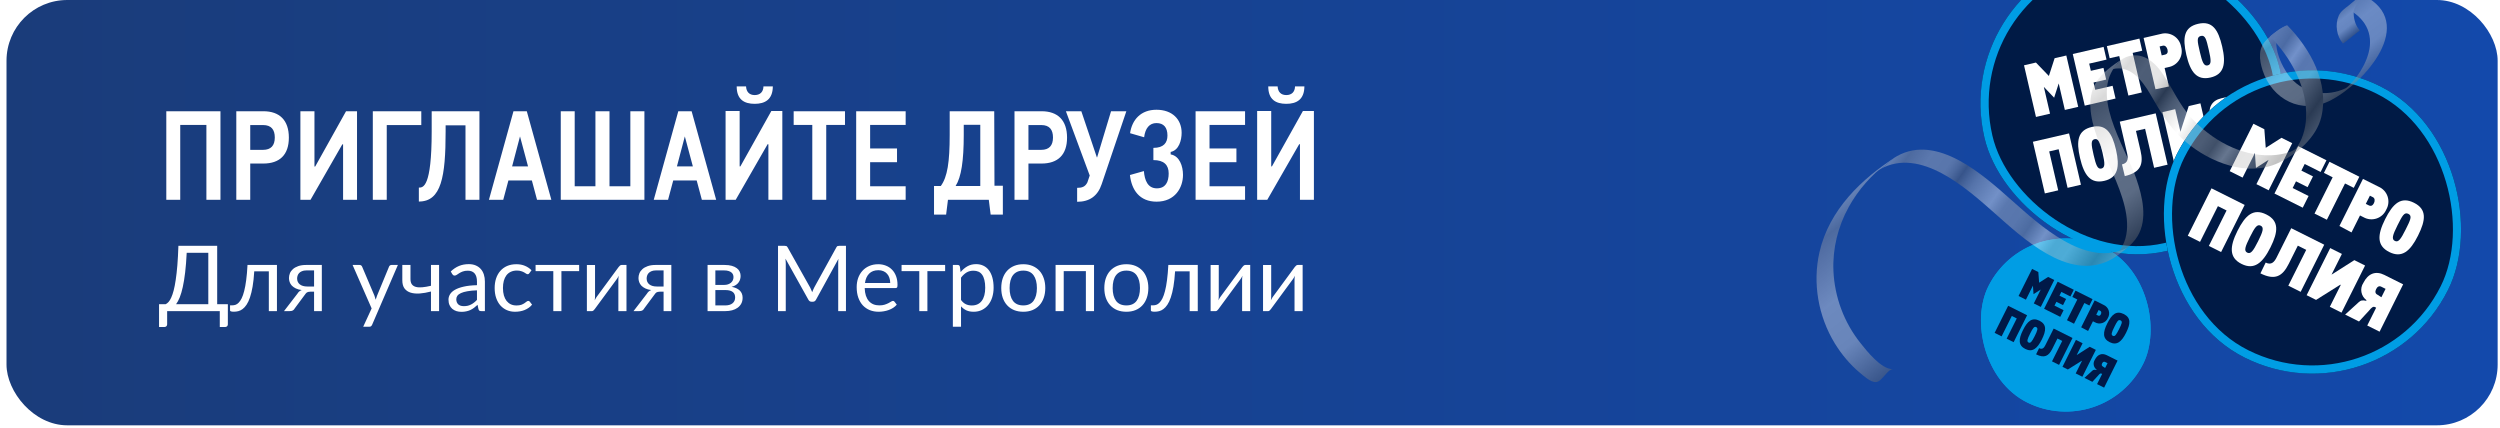
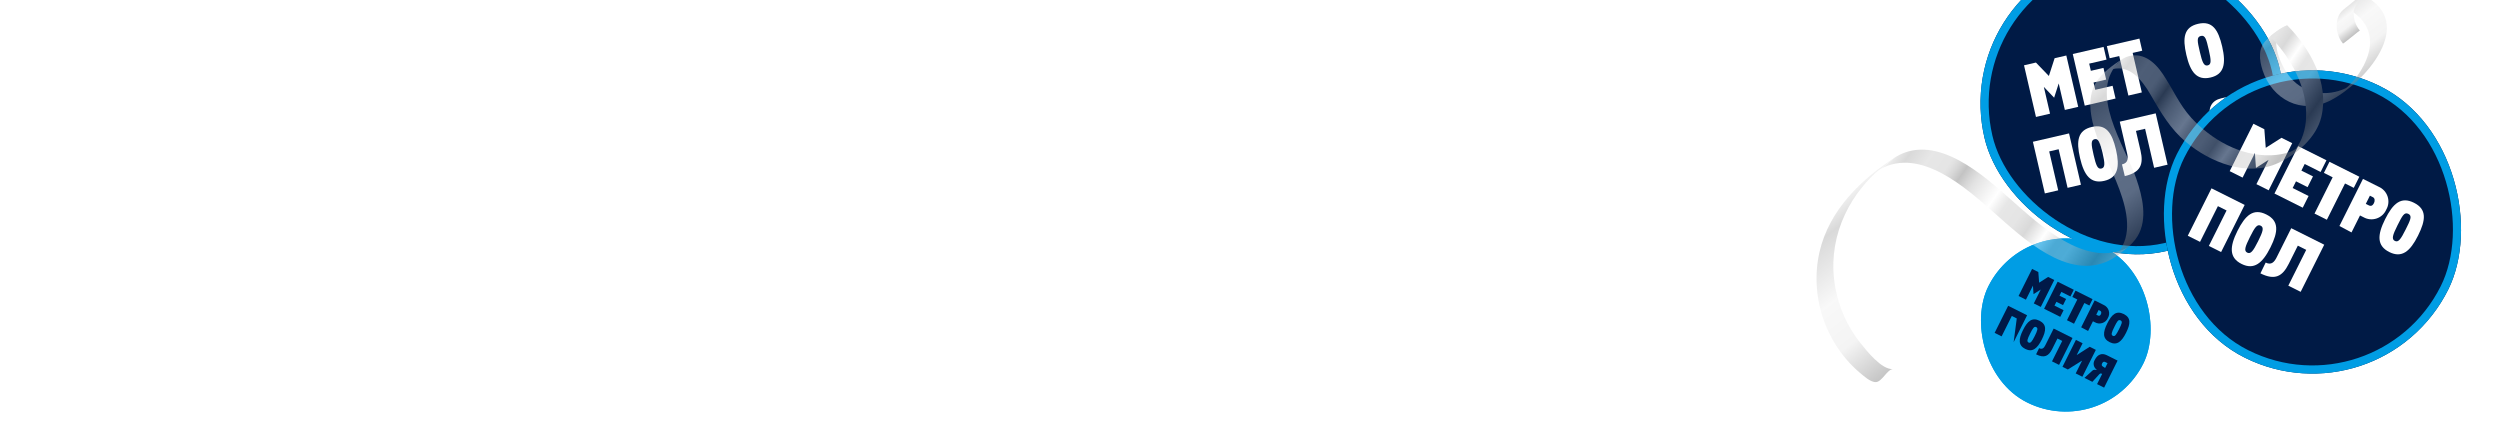
<svg xmlns="http://www.w3.org/2000/svg" width="292" height="50" viewBox="0 0 292 50" fill="none">
  <g clip-path="url(#clip0_4103_20105)">
-     <rect x="0.76" width="290.965" height="49.677" rx="7.097" fill="url(#paint0_linear_4103_20105)" />
    <path d="M19.424 23.338V12.992H25.75V23.338H24.107V14.591H21.052V23.338H19.424ZM29.228 14.606V17.502H30.727C31.649 17.502 32.096 16.998 32.096 16.061C32.096 15.153 31.692 14.606 30.727 14.606H29.228ZM29.228 23.338H27.6V12.992H30.756C32.658 12.992 33.739 14.044 33.739 16.076C33.739 18.093 32.658 19.102 30.756 19.102H29.228V23.338ZM41.7 23.338H40.072V16.868L39.986 16.854L36.268 23.338H35.086V12.992H36.729V19.448H36.816L40.418 12.992H41.7V23.338ZM43.544 23.338V12.992H49.207V14.606H45.172V23.338H43.544ZM48.922 23.54V21.912C49.412 21.912 50.421 21.912 50.421 15.341V12.992H55.998V23.338H54.369V14.635H52.049V15.341C52.049 20.658 51.545 23.54 48.922 23.54ZM60.737 15.932L59.815 19.433H61.674L60.737 15.932ZM64.398 23.338H62.726L62.121 21.076H59.383L58.778 23.338H57.106L59.974 12.992H61.53L64.398 23.338ZM65.497 23.338V12.992H67.125V21.753H69.546V12.992H71.189V21.753H73.624V12.992H75.267V23.338H65.497ZM79.988 15.932L79.066 19.433H80.925L79.988 15.932ZM83.649 23.338H81.977L81.372 21.076H78.634L78.029 23.338H76.357L79.225 12.992H80.781L83.649 23.338ZM86.045 10.095H87.14C87.169 10.729 87.529 11.104 88.148 11.104C88.783 11.104 89.157 10.729 89.172 10.095H90.267C90.252 11.637 89.344 12.127 88.148 12.127C86.938 12.127 86.045 11.637 86.045 10.095ZM89.748 23.338V16.854L89.662 16.839L85.929 23.338H84.748V12.963H86.391V19.433H86.477L90.094 12.963H91.376V23.338H89.748ZM94.876 23.338V14.591H92.7V12.992H98.695V14.591H96.504V23.338H94.876ZM100.002 23.338V12.992H105.781V14.591H101.631V17.344H104.772V18.943H101.631V21.753H105.781V23.338H100.002ZM111.615 21.724H114.497V14.577H112.566V15.744C112.566 18.785 112.278 20.687 111.615 21.724ZM116.126 12.992L116.154 21.696H117.134V25.068H115.708L115.492 23.338H110.722L110.506 25.068H109.094V21.724H109.886C110.664 20.658 110.924 18.929 110.924 15.744V12.992H116.126ZM120.122 14.606V17.502H121.62C122.543 17.502 122.989 16.998 122.989 16.061C122.989 15.153 122.586 14.606 121.62 14.606H120.122ZM120.122 23.338H118.493V12.992H121.649C123.551 12.992 124.632 14.044 124.632 16.076C124.632 18.093 123.551 19.102 121.649 19.102H120.122V23.338ZM129.771 12.992H131.558L128.676 21.508C128.215 22.892 127.264 23.569 125.809 23.569V21.941C126.371 21.941 126.745 21.825 127.005 21.307L127.279 20.5L124.497 12.992H126.299L128.114 18.381H128.143L129.771 12.992ZM135.09 23.555C133.101 23.555 132.165 22.186 131.977 20.442L133.606 19.981C133.692 21.076 134.067 21.998 135.119 21.998C136.127 21.998 136.502 21.263 136.502 20.255C136.502 19.26 135.94 18.698 134.715 18.698V17.272C135.911 17.272 136.358 16.681 136.358 15.831C136.358 14.894 135.926 14.375 135.075 14.375C134.254 14.375 133.764 14.98 133.634 16.032L131.992 15.557C132.222 13.986 133.245 12.819 135.075 12.819C136.92 12.819 138.015 13.943 138.015 15.514C138.015 16.364 137.712 17.546 136.733 17.747V18.035C137.77 18.208 138.174 19.404 138.174 20.427C138.174 21.912 137.251 23.555 135.09 23.555ZM139.644 23.338V12.992H145.423V14.591H141.272V17.344H144.414V18.943H141.272V21.753H145.423V23.338H139.644ZM148.132 10.095H149.227C149.256 10.729 149.616 11.104 150.236 11.104C150.87 11.104 151.245 10.729 151.259 10.095H152.354C152.34 11.637 151.432 12.127 150.236 12.127C149.025 12.127 148.132 11.637 148.132 10.095ZM151.835 23.338V16.854L151.749 16.839L148.017 23.338H146.835V12.963H148.478V19.433H148.564L152.181 12.963H153.464V23.338H151.835Z" fill="white" />
    <path d="M24.33 35.529V29.526H21.807C21.764 30.395 21.704 31.158 21.626 31.814C21.548 32.471 21.456 33.04 21.349 33.523C21.243 34.005 21.124 34.41 20.992 34.736C20.861 35.059 20.719 35.324 20.567 35.529H24.33ZM26.613 35.529V37.887C26.613 37.98 26.583 38.054 26.523 38.111C26.462 38.168 26.382 38.196 26.283 38.196H25.671V36.338H19.523V37.887C19.523 37.98 19.491 38.054 19.428 38.111C19.367 38.168 19.289 38.196 19.193 38.196H18.576V35.529H19.353C19.463 35.476 19.573 35.391 19.683 35.274C19.793 35.153 19.898 34.983 19.997 34.763C20.1 34.539 20.196 34.259 20.285 33.922C20.373 33.585 20.453 33.173 20.524 32.687C20.599 32.197 20.662 31.626 20.716 30.973C20.769 30.32 20.81 29.566 20.838 28.711H25.367V35.529H26.613ZM32.347 36.338H31.399V31.692H29.696C29.654 32.377 29.59 32.969 29.505 33.469C29.419 33.966 29.317 34.39 29.196 34.742C29.079 35.089 28.946 35.373 28.797 35.593C28.651 35.81 28.497 35.978 28.334 36.099C28.174 36.219 28.007 36.301 27.833 36.344C27.663 36.386 27.493 36.408 27.322 36.408C27.021 36.408 26.87 36.36 26.87 36.264V35.662H27.147C27.267 35.662 27.39 35.641 27.514 35.599C27.638 35.556 27.759 35.474 27.876 35.354C27.997 35.233 28.112 35.065 28.222 34.848C28.332 34.628 28.431 34.344 28.52 33.996C28.612 33.645 28.69 33.221 28.754 32.724C28.822 32.224 28.873 31.631 28.908 30.947H32.347V36.338ZM36.684 33.464V31.585H35.779C35.577 31.585 35.407 31.616 35.268 31.676C35.13 31.733 35.018 31.807 34.933 31.899C34.852 31.988 34.793 32.089 34.757 32.203C34.722 32.313 34.704 32.423 34.704 32.533C34.704 32.824 34.811 33.053 35.024 33.219C35.236 33.383 35.527 33.464 35.897 33.464H36.684ZM37.589 30.947V36.338H36.684V34.066H36.269C36.17 34.066 36.086 34.075 36.019 34.092C35.955 34.106 35.898 34.128 35.849 34.156C35.802 34.184 35.762 34.222 35.726 34.268C35.691 34.31 35.653 34.36 35.614 34.417L34.433 36.008C34.373 36.122 34.298 36.205 34.209 36.258C34.124 36.312 33.998 36.338 33.831 36.338H33.171L34.736 34.305C34.864 34.092 35.032 33.95 35.242 33.879C34.969 33.844 34.738 33.78 34.55 33.688C34.362 33.596 34.208 33.487 34.087 33.363C33.97 33.235 33.885 33.095 33.831 32.943C33.778 32.79 33.752 32.636 33.752 32.48C33.752 32.295 33.787 32.111 33.858 31.926C33.932 31.741 34.05 31.578 34.209 31.436C34.369 31.291 34.575 31.174 34.827 31.085C35.082 30.993 35.391 30.947 35.753 30.947H37.589ZM46.473 30.947L43.465 37.93C43.433 38.001 43.393 38.058 43.343 38.1C43.297 38.143 43.224 38.164 43.125 38.164H42.422L43.407 36.024L41.182 30.947H42.002C42.083 30.947 42.147 30.968 42.193 31.011C42.243 31.05 42.277 31.094 42.294 31.144L43.737 34.539C43.794 34.688 43.842 34.844 43.88 35.008C43.93 34.841 43.983 34.683 44.04 34.534L45.44 31.144C45.461 31.087 45.497 31.041 45.547 31.005C45.6 30.966 45.658 30.947 45.722 30.947H46.473ZM51.285 30.947V36.338H50.338V34.05C49.877 34.17 49.442 34.247 49.034 34.279C48.63 34.307 48.275 34.275 47.969 34.183C47.668 34.09 47.428 33.929 47.251 33.698C47.077 33.464 46.99 33.141 46.99 32.73V30.947H47.943V32.586C47.943 32.845 47.994 33.049 48.097 33.198C48.204 33.347 48.358 33.45 48.56 33.507C48.763 33.564 49.013 33.58 49.311 33.555C49.609 33.53 49.951 33.471 50.338 33.379V30.947H51.285ZM55.71 33.911C55.274 33.925 54.901 33.961 54.592 34.018C54.287 34.071 54.037 34.142 53.842 34.231C53.65 34.319 53.51 34.424 53.421 34.545C53.336 34.665 53.294 34.8 53.294 34.949C53.294 35.091 53.317 35.214 53.363 35.316C53.409 35.419 53.471 35.505 53.549 35.572C53.631 35.636 53.725 35.684 53.831 35.716C53.941 35.744 54.058 35.758 54.182 35.758C54.349 35.758 54.502 35.742 54.64 35.71C54.779 35.675 54.908 35.625 55.029 35.561C55.153 35.497 55.27 35.421 55.38 35.332C55.494 35.244 55.604 35.143 55.71 35.029V33.911ZM52.65 31.708C52.948 31.42 53.269 31.206 53.613 31.064C53.957 30.922 54.339 30.851 54.757 30.851C55.059 30.851 55.327 30.901 55.561 31C55.795 31.099 55.992 31.238 56.152 31.415C56.312 31.593 56.432 31.807 56.514 32.059C56.595 32.311 56.636 32.588 56.636 32.889V36.338H56.216C56.123 36.338 56.053 36.324 56.003 36.296C55.953 36.264 55.914 36.203 55.886 36.115L55.779 35.604C55.637 35.735 55.499 35.852 55.364 35.955C55.229 36.054 55.087 36.14 54.938 36.211C54.789 36.278 54.63 36.33 54.459 36.365C54.292 36.404 54.106 36.423 53.9 36.423C53.691 36.423 53.494 36.395 53.31 36.338C53.125 36.278 52.964 36.189 52.825 36.072C52.69 35.955 52.582 35.808 52.501 35.63C52.422 35.45 52.383 35.237 52.383 34.992C52.383 34.779 52.442 34.575 52.559 34.38C52.676 34.181 52.866 34.005 53.129 33.853C53.391 33.7 53.734 33.576 54.156 33.48C54.578 33.381 55.096 33.324 55.71 33.31V32.889C55.71 32.471 55.62 32.155 55.439 31.942C55.258 31.726 54.993 31.617 54.646 31.617C54.411 31.617 54.214 31.648 54.055 31.708C53.899 31.765 53.762 31.83 53.645 31.905C53.531 31.976 53.432 32.041 53.347 32.102C53.265 32.158 53.184 32.187 53.102 32.187C53.038 32.187 52.983 32.171 52.937 32.139C52.891 32.103 52.852 32.061 52.82 32.011L52.65 31.708ZM61.832 31.905C61.803 31.944 61.775 31.974 61.747 31.995C61.718 32.017 61.679 32.027 61.63 32.027C61.576 32.027 61.518 32.006 61.454 31.963C61.39 31.917 61.31 31.867 61.214 31.814C61.122 31.761 61.007 31.713 60.868 31.671C60.733 31.624 60.567 31.601 60.368 31.601C60.102 31.601 59.868 31.649 59.665 31.745C59.463 31.837 59.293 31.972 59.154 32.15C59.02 32.327 58.917 32.542 58.846 32.794C58.778 33.045 58.745 33.328 58.745 33.64C58.745 33.966 58.782 34.257 58.856 34.513C58.931 34.765 59.036 34.978 59.17 35.151C59.309 35.322 59.474 35.453 59.665 35.545C59.861 35.634 60.079 35.678 60.32 35.678C60.551 35.678 60.741 35.652 60.89 35.599C61.039 35.542 61.161 35.48 61.257 35.412C61.356 35.345 61.438 35.285 61.502 35.231C61.569 35.175 61.635 35.146 61.699 35.146C61.777 35.146 61.837 35.176 61.88 35.237L62.146 35.583C62.029 35.728 61.896 35.852 61.747 35.955C61.597 36.058 61.436 36.145 61.262 36.216C61.092 36.283 60.913 36.333 60.725 36.365C60.537 36.397 60.345 36.413 60.15 36.413C59.813 36.413 59.499 36.351 59.208 36.227C58.92 36.102 58.67 35.923 58.457 35.689C58.244 35.451 58.078 35.16 57.957 34.816C57.836 34.472 57.776 34.08 57.776 33.64C57.776 33.239 57.831 32.868 57.941 32.528C58.054 32.187 58.218 31.894 58.431 31.649C58.647 31.401 58.911 31.207 59.224 31.069C59.539 30.931 59.901 30.861 60.309 30.861C60.689 30.861 61.023 30.924 61.31 31.048C61.601 31.168 61.858 31.34 62.082 31.564L61.832 31.905ZM67.644 31.671H65.574V36.338H64.626V31.671H62.556V30.947H67.644V31.671ZM73.173 30.947V36.338H72.225V32.676C72.225 32.605 72.229 32.529 72.236 32.448C72.243 32.366 72.252 32.284 72.263 32.203C72.231 32.274 72.199 32.339 72.167 32.4C72.135 32.46 72.101 32.515 72.066 32.565L69.463 36.104C69.424 36.161 69.374 36.216 69.314 36.269C69.257 36.319 69.194 36.344 69.123 36.344H68.548V30.952H69.5V34.614C69.5 34.681 69.497 34.756 69.49 34.837C69.483 34.916 69.474 34.995 69.463 35.077C69.495 35.01 69.527 34.947 69.559 34.891C69.591 34.83 69.623 34.775 69.655 34.726L72.257 31.186C72.296 31.129 72.346 31.076 72.406 31.026C72.467 30.973 72.532 30.947 72.603 30.947H73.173ZM77.507 33.464V31.585H76.603C76.4 31.585 76.23 31.616 76.092 31.676C75.953 31.733 75.842 31.807 75.756 31.899C75.675 31.988 75.616 32.089 75.581 32.203C75.545 32.313 75.528 32.423 75.528 32.533C75.528 32.824 75.634 33.053 75.847 33.219C76.06 33.383 76.351 33.464 76.72 33.464H77.507ZM78.412 30.947V36.338H77.507V34.066H77.092C76.993 34.066 76.91 34.075 76.842 34.092C76.778 34.106 76.722 34.128 76.672 34.156C76.626 34.184 76.585 34.222 76.549 34.268C76.514 34.31 76.477 34.36 76.438 34.417L75.256 36.008C75.196 36.122 75.121 36.205 75.033 36.258C74.947 36.312 74.821 36.338 74.655 36.338H73.995L75.559 34.305C75.687 34.092 75.856 33.95 76.065 33.879C75.792 33.844 75.561 33.78 75.373 33.688C75.185 33.596 75.031 33.487 74.91 33.363C74.793 33.235 74.708 33.095 74.655 32.943C74.601 32.79 74.575 32.636 74.575 32.48C74.575 32.295 74.61 32.111 74.681 31.926C74.756 31.741 74.873 31.578 75.033 31.436C75.192 31.291 75.398 31.174 75.65 31.085C75.906 30.993 76.214 30.947 76.576 30.947H78.412ZM84.715 35.673C85.069 35.673 85.35 35.592 85.555 35.428C85.761 35.261 85.864 35.034 85.864 34.747C85.864 34.619 85.845 34.504 85.806 34.401C85.767 34.294 85.703 34.202 85.614 34.124C85.525 34.046 85.406 33.986 85.257 33.943C85.112 33.901 84.933 33.879 84.72 33.879H83.554V35.673H84.715ZM83.554 31.585V33.278H84.592C84.748 33.278 84.892 33.257 85.023 33.214C85.158 33.168 85.273 33.106 85.369 33.028C85.465 32.946 85.54 32.85 85.593 32.74C85.646 32.627 85.672 32.503 85.672 32.368C85.672 32.268 85.655 32.173 85.619 32.08C85.584 31.985 85.523 31.901 85.438 31.83C85.353 31.756 85.241 31.697 85.103 31.655C84.965 31.608 84.794 31.585 84.592 31.585H83.554ZM84.619 30.947C84.952 30.947 85.238 30.98 85.476 31.048C85.713 31.115 85.909 31.207 86.061 31.325C86.214 31.438 86.325 31.573 86.396 31.729C86.467 31.885 86.503 32.052 86.503 32.229C86.503 32.346 86.487 32.469 86.455 32.597C86.423 32.724 86.366 32.847 86.285 32.964C86.207 33.081 86.098 33.187 85.96 33.283C85.825 33.376 85.655 33.448 85.449 33.502C85.861 33.572 86.178 33.716 86.402 33.933C86.625 34.145 86.737 34.428 86.737 34.779C86.737 35.041 86.684 35.27 86.577 35.465C86.475 35.657 86.331 35.819 86.146 35.95C85.965 36.081 85.752 36.179 85.507 36.243C85.263 36.306 85 36.338 84.72 36.338H82.644V30.947H84.619ZM98.808 28.711V36.338H97.903V30.734C97.903 30.659 97.905 30.579 97.909 30.494C97.916 30.409 97.923 30.322 97.93 30.233L95.311 35.002C95.23 35.162 95.105 35.242 94.939 35.242H94.79C94.623 35.242 94.499 35.162 94.417 35.002L91.745 30.212C91.766 30.4 91.777 30.574 91.777 30.734V36.338H90.872V28.711H91.633C91.725 28.711 91.796 28.72 91.846 28.738C91.896 28.756 91.944 28.805 91.99 28.887L94.624 33.581C94.667 33.666 94.708 33.755 94.747 33.847C94.79 33.94 94.829 34.034 94.864 34.13C94.9 34.034 94.937 33.94 94.976 33.847C95.015 33.752 95.057 33.661 95.104 33.576L97.69 28.887C97.733 28.805 97.779 28.756 97.829 28.738C97.882 28.72 97.955 28.711 98.047 28.711H98.808ZM103.977 33.054C103.977 32.834 103.945 32.634 103.881 32.453C103.821 32.268 103.731 32.111 103.61 31.979C103.493 31.844 103.349 31.741 103.179 31.671C103.008 31.596 102.815 31.559 102.599 31.559C102.144 31.559 101.784 31.692 101.518 31.958C101.256 32.221 101.092 32.586 101.028 33.054H103.977ZM104.744 35.583C104.626 35.724 104.486 35.849 104.323 35.955C104.16 36.058 103.984 36.143 103.796 36.211C103.612 36.278 103.42 36.328 103.221 36.36C103.023 36.395 102.826 36.413 102.631 36.413C102.258 36.413 101.914 36.351 101.598 36.227C101.286 36.099 101.014 35.914 100.784 35.673C100.557 35.428 100.379 35.127 100.251 34.768C100.124 34.41 100.06 33.998 100.06 33.533C100.06 33.157 100.117 32.806 100.23 32.48C100.347 32.153 100.514 31.871 100.73 31.633C100.947 31.392 101.211 31.204 101.523 31.069C101.836 30.931 102.187 30.861 102.577 30.861C102.9 30.861 103.198 30.916 103.471 31.026C103.748 31.133 103.986 31.289 104.185 31.495C104.387 31.697 104.545 31.949 104.658 32.251C104.772 32.549 104.829 32.889 104.829 33.273C104.829 33.422 104.813 33.521 104.781 33.571C104.749 33.62 104.689 33.645 104.6 33.645H100.996C101.007 33.986 101.053 34.282 101.135 34.534C101.22 34.786 101.337 34.997 101.486 35.167C101.635 35.334 101.813 35.46 102.018 35.545C102.224 35.627 102.455 35.668 102.71 35.668C102.948 35.668 103.152 35.641 103.322 35.588C103.496 35.531 103.645 35.471 103.77 35.407C103.894 35.343 103.997 35.285 104.078 35.231C104.163 35.175 104.236 35.146 104.296 35.146C104.375 35.146 104.435 35.176 104.477 35.237L104.744 35.583ZM110.391 31.671H108.32V36.338H107.373V31.671H105.303V30.947H110.391V31.671ZM112.247 35.04C112.421 35.274 112.611 35.439 112.816 35.535C113.022 35.63 113.253 35.678 113.508 35.678C114.012 35.678 114.399 35.499 114.669 35.141C114.938 34.782 115.073 34.272 115.073 33.608C115.073 33.257 115.041 32.955 114.977 32.703C114.917 32.451 114.828 32.245 114.711 32.086C114.594 31.922 114.45 31.804 114.28 31.729C114.11 31.655 113.916 31.617 113.7 31.617C113.391 31.617 113.12 31.688 112.886 31.83C112.655 31.972 112.442 32.173 112.247 32.432V35.04ZM112.199 31.782C112.426 31.502 112.689 31.277 112.987 31.106C113.285 30.936 113.625 30.851 114.009 30.851C114.321 30.851 114.603 30.911 114.855 31.032C115.107 31.149 115.322 31.325 115.499 31.559C115.676 31.789 115.813 32.077 115.909 32.421C116.005 32.765 116.053 33.161 116.053 33.608C116.053 34.005 115.999 34.376 115.893 34.72C115.786 35.061 115.632 35.357 115.43 35.609C115.231 35.858 114.986 36.054 114.695 36.2C114.408 36.342 114.083 36.413 113.721 36.413C113.391 36.413 113.107 36.358 112.87 36.248C112.635 36.134 112.428 35.978 112.247 35.779V38.164H111.294V30.947H111.864C111.999 30.947 112.082 31.012 112.114 31.144L112.199 31.782ZM119.524 30.861C119.917 30.861 120.272 30.927 120.588 31.058C120.904 31.19 121.174 31.376 121.397 31.617C121.621 31.859 121.791 32.151 121.908 32.495C122.029 32.836 122.089 33.218 122.089 33.64C122.089 34.066 122.029 34.449 121.908 34.789C121.791 35.13 121.621 35.421 121.397 35.662C121.174 35.904 120.904 36.09 120.588 36.221C120.272 36.349 119.917 36.413 119.524 36.413C119.126 36.413 118.768 36.349 118.448 36.221C118.133 36.09 117.863 35.904 117.639 35.662C117.416 35.421 117.244 35.13 117.123 34.789C117.006 34.449 116.947 34.066 116.947 33.64C116.947 33.218 117.006 32.836 117.123 32.495C117.244 32.151 117.416 31.859 117.639 31.617C117.863 31.376 118.133 31.19 118.448 31.058C118.768 30.927 119.126 30.861 119.524 30.861ZM119.524 35.673C120.056 35.673 120.453 35.496 120.716 35.141C120.978 34.782 121.11 34.284 121.11 33.645C121.11 33.003 120.978 32.503 120.716 32.144C120.453 31.786 120.056 31.607 119.524 31.607C119.254 31.607 119.018 31.653 118.816 31.745C118.617 31.837 118.45 31.97 118.315 32.144C118.184 32.318 118.085 32.533 118.017 32.788C117.953 33.04 117.921 33.326 117.921 33.645C117.921 34.284 118.053 34.782 118.315 35.141C118.581 35.496 118.984 35.673 119.524 35.673ZM127.783 36.338H126.83V31.671H124.243V36.338H123.291V30.947H127.783V36.338ZM131.562 30.861C131.955 30.861 132.31 30.927 132.626 31.058C132.942 31.19 133.212 31.376 133.435 31.617C133.659 31.859 133.829 32.151 133.946 32.495C134.067 32.836 134.127 33.218 134.127 33.64C134.127 34.066 134.067 34.449 133.946 34.789C133.829 35.13 133.659 35.421 133.435 35.662C133.212 35.904 132.942 36.09 132.626 36.221C132.31 36.349 131.955 36.413 131.562 36.413C131.164 36.413 130.806 36.349 130.486 36.221C130.171 36.09 129.901 35.904 129.677 35.662C129.454 35.421 129.282 35.13 129.161 34.789C129.044 34.449 128.985 34.066 128.985 33.64C128.985 33.218 129.044 32.836 129.161 32.495C129.282 32.151 129.454 31.859 129.677 31.617C129.901 31.376 130.171 31.19 130.486 31.058C130.806 30.927 131.164 30.861 131.562 30.861ZM131.562 35.673C132.094 35.673 132.491 35.496 132.754 35.141C133.016 34.782 133.148 34.284 133.148 33.645C133.148 33.003 133.016 32.503 132.754 32.144C132.491 31.786 132.094 31.607 131.562 31.607C131.292 31.607 131.056 31.653 130.854 31.745C130.655 31.837 130.488 31.97 130.353 32.144C130.222 32.318 130.123 32.533 130.055 32.788C129.991 33.04 129.96 33.326 129.96 33.645C129.96 34.284 130.091 34.782 130.353 35.141C130.619 35.496 131.022 35.673 131.562 35.673ZM139.899 36.338H138.952V31.692H137.249C137.206 32.377 137.142 32.969 137.057 33.469C136.972 33.966 136.869 34.39 136.748 34.742C136.631 35.089 136.498 35.373 136.349 35.593C136.204 35.81 136.049 35.978 135.886 36.099C135.726 36.219 135.56 36.301 135.386 36.344C135.215 36.386 135.045 36.408 134.875 36.408C134.573 36.408 134.422 36.36 134.422 36.264V35.662H134.699C134.82 35.662 134.942 35.641 135.066 35.599C135.19 35.556 135.311 35.474 135.428 35.354C135.549 35.233 135.664 35.065 135.774 34.848C135.884 34.628 135.984 34.344 136.072 33.996C136.165 33.645 136.243 33.221 136.306 32.724C136.374 32.224 136.425 31.631 136.461 30.947H139.899V36.338ZM146.025 30.947V36.338H145.078V32.676C145.078 32.605 145.081 32.529 145.088 32.448C145.095 32.366 145.104 32.284 145.115 32.203C145.083 32.274 145.051 32.339 145.019 32.4C144.987 32.46 144.953 32.515 144.918 32.565L142.315 36.104C142.276 36.161 142.226 36.216 142.166 36.269C142.109 36.319 142.045 36.344 141.975 36.344H141.4V30.952H142.352V34.614C142.352 34.681 142.349 34.756 142.342 34.837C142.335 34.916 142.326 34.995 142.315 35.077C142.347 35.01 142.379 34.947 142.411 34.891C142.443 34.83 142.475 34.775 142.507 34.726L145.109 31.186C145.149 31.129 145.198 31.076 145.259 31.026C145.319 30.973 145.384 30.947 145.455 30.947H146.025ZM152.148 30.947V36.338H151.201V32.676C151.201 32.605 151.204 32.529 151.211 32.448C151.218 32.366 151.227 32.284 151.238 32.203C151.206 32.274 151.174 32.339 151.142 32.4C151.11 32.46 151.076 32.515 151.041 32.565L148.438 36.104C148.399 36.161 148.349 36.216 148.289 36.269C148.232 36.319 148.168 36.344 148.098 36.344H147.523V30.952H148.475V34.614C148.475 34.681 148.472 34.756 148.465 34.837C148.458 34.916 148.449 34.995 148.438 35.077C148.47 35.01 148.502 34.947 148.534 34.891C148.566 34.83 148.598 34.775 148.63 34.726L151.232 31.186C151.272 31.129 151.321 31.076 151.382 31.026C151.442 30.973 151.507 30.947 151.578 30.947H152.148Z" fill="white" />
    <g clip-path="url(#clip1_4103_20105)">
      <g clip-path="url(#clip2_4103_20105)">
        <path d="M266.74 12.37C266.907 2.591 259.115 -5.471 249.336 -5.638C239.558 -5.805 231.495 1.987 231.328 11.765C231.162 21.544 238.954 29.606 248.732 29.773C258.511 29.94 266.573 22.148 266.74 12.37Z" fill="#001A45" />
        <path d="M236.405 7.627L237.796 7.305L239.309 8.875L239.979 6.799L241.346 6.483L242.734 12.479L241.175 12.84L240.459 9.746L239.922 11.412L238.72 10.148L239.444 13.278L237.801 13.659L236.405 7.627Z" fill="white" />
        <path d="M242.101 6.308L245.699 5.475L246.043 6.962L244.017 7.431L244.211 8.271L245.686 7.929L246.002 9.297L244.527 9.638L244.724 10.489L246.751 10.02L247.095 11.507L243.498 12.34L242.101 6.308Z" fill="white" />
        <path d="M247.525 6.544L246.41 6.802L246.082 5.387L249.884 4.507L250.211 5.922L249.096 6.18L250.165 10.797L248.594 11.161L247.525 6.544Z" fill="white" />
-         <path d="M251.76 10.427L250.372 4.431L252.375 3.967C252.63 3.894 252.897 3.875 253.16 3.912C253.423 3.949 253.675 4.041 253.9 4.182C254.125 4.323 254.317 4.51 254.464 4.731C254.612 4.952 254.711 5.202 254.755 5.463C254.828 5.717 254.847 5.984 254.811 6.246C254.775 6.508 254.683 6.759 254.543 6.983C254.403 7.207 254.218 7.4 253.999 7.547C253.779 7.695 253.532 7.795 253.271 7.841L252.827 7.944L253.327 10.102L251.76 10.427ZM252.486 6.469L252.87 6.38C253.17 6.31 253.23 6.082 253.164 5.794C253.097 5.506 252.88 5.278 252.628 5.336L252.245 5.425L252.486 6.469Z" fill="white" />
        <path d="M255.366 6.41C254.902 4.407 255.082 3.165 256.737 2.782C258.392 2.399 259.087 3.438 259.551 5.441C260.015 7.444 259.784 8.685 258.189 9.054C256.594 9.423 255.832 8.425 255.366 6.41ZM257.98 5.805C257.702 4.606 257.58 4.078 257.065 4.197C256.549 4.317 256.648 4.799 256.937 6.046C257.225 7.293 257.418 7.742 257.861 7.639C258.305 7.536 258.269 7.052 257.98 5.805Z" fill="white" />
        <path d="M237.442 16.559L241.664 15.582L243.052 21.578L241.493 21.939L240.449 17.43L239.346 17.686L240.398 22.231L238.839 22.591L237.442 16.559Z" fill="white" />
        <path d="M242.949 18.457C242.486 16.454 242.678 15.209 244.321 14.829C245.964 14.449 246.683 15.483 247.147 17.485C247.61 19.488 247.373 20.756 245.778 21.125C244.183 21.494 243.416 20.472 242.949 18.457ZM245.576 17.849C245.298 16.65 245.107 16.151 244.651 16.256C244.195 16.362 244.246 16.855 244.532 18.09C244.818 19.326 245.001 19.789 245.445 19.686C245.889 19.583 245.864 19.096 245.576 17.849Z" fill="white" />
        <path d="M247.847 19.205C248.59 19.033 248.576 18.48 248.443 17.905L247.588 14.211L251.785 13.239L253.173 19.236L251.602 19.599L250.547 15.042L249.48 15.289L250.019 17.616C250.382 19.187 250.034 20.139 248.175 20.569L247.847 19.205Z" fill="white" />
-         <path d="M256.912 18.41L256.268 15.627L256.208 15.641L255.161 18.815L253.962 19.093L252.574 13.096L254.061 12.752L254.672 15.39L255.644 12.386L257.011 12.069L258.399 18.065L256.912 18.41Z" fill="white" />
        <path d="M263.244 16.945L261.673 17.308L261.148 15.042L260.98 15.081C260.776 15.128 260.718 15.369 260.725 15.835L260.632 17.562L258.869 17.97L259.166 15.867C259.208 15.503 259.363 15.354 259.737 15.166L259.717 15.082C259.336 15.108 258.96 14.985 258.668 14.74C258.375 14.494 258.189 14.145 258.149 13.765C257.871 12.566 258.337 11.738 259.44 11.482L261.838 10.927L263.244 16.945ZM260.84 13.71L260.593 12.643L260.041 12.771C259.778 12.832 259.69 13.054 259.762 13.366C259.834 13.678 260.011 13.839 260.275 13.778L260.84 13.71Z" fill="white" />
        <rect x="228.359" y="-0.835" width="34.466" height="34.466" rx="17.233" transform="rotate(-13.033 228.359 -0.835)" stroke="#009DE4" stroke-width="0.959" />
      </g>
      <g clip-path="url(#clip3_4103_20105)">
        <path d="M283.546 37.445C289.908 30.017 289.044 18.839 281.617 12.476C274.189 6.114 263.01 6.978 256.648 14.406C250.286 21.834 251.15 33.013 258.577 39.375C266.005 45.737 277.184 44.873 283.546 37.445Z" fill="#001A45" />
        <path d="M263.198 14.453L264.475 15.092L264.64 17.266L266.478 16.094L267.733 16.722L264.98 22.226L263.549 21.511L264.97 18.67L263.494 19.611L263.373 17.872L261.936 20.745L260.428 19.991L263.198 14.453Z" fill="white" />
        <path d="M268.427 17.069L271.73 18.72L271.047 20.086L269.186 19.155L268.801 19.926L270.155 20.603L269.527 21.858L268.173 21.181L267.782 21.962L269.643 22.893L268.96 24.258L265.657 22.606L268.427 17.069Z" fill="white" />
        <path d="M272.455 20.707L271.432 20.195L272.081 18.896L275.571 20.642L274.922 21.941L273.898 21.429L271.778 25.667L270.336 24.946L272.455 20.707Z" fill="white" />
        <path d="M273.243 26.399L275.996 20.895L277.834 21.814C278.078 21.92 278.296 22.076 278.475 22.272C278.654 22.468 278.79 22.7 278.873 22.952C278.956 23.204 278.985 23.471 278.958 23.735C278.93 23.999 278.848 24.254 278.715 24.484C278.609 24.727 278.454 24.944 278.259 25.123C278.064 25.301 277.834 25.437 277.583 25.52C277.332 25.604 277.066 25.634 276.803 25.608C276.54 25.582 276.286 25.501 276.056 25.37L275.648 25.166L274.657 27.148L273.243 26.399ZM276.326 23.812L276.678 23.988C276.953 24.126 277.146 23.989 277.278 23.724C277.41 23.46 277.388 23.146 277.157 23.031L276.805 22.855L276.326 23.812Z" fill="white" />
        <path d="M278.582 25.603C279.501 23.764 280.432 22.922 281.951 23.682C283.47 24.442 283.344 25.686 282.424 27.524C281.505 29.363 280.536 30.172 279.071 29.44C277.607 28.707 277.657 27.452 278.582 25.603ZM280.982 26.803C281.532 25.702 281.775 25.218 281.301 24.981C280.828 24.744 280.597 25.179 280.024 26.324C279.451 27.469 279.314 27.937 279.721 28.141C280.128 28.344 280.409 27.948 280.982 26.803Z" fill="white" />
        <path d="M258.302 21.997L262.178 23.935L259.425 29.44L257.994 28.724L260.064 24.584L259.051 24.078L256.964 28.25L255.533 27.535L258.302 21.997Z" fill="white" />
        <path d="M261.336 26.969C262.255 25.131 263.197 24.294 264.705 25.049C266.213 25.803 266.108 27.058 265.189 28.897C264.269 30.735 263.278 31.561 261.814 30.828C260.35 30.096 260.411 28.819 261.336 26.969ZM263.747 28.175C264.297 27.074 264.468 26.568 264.05 26.359C263.631 26.149 263.356 26.562 262.789 27.696C262.222 28.83 262.068 29.304 262.475 29.507C262.882 29.711 263.174 29.32 263.747 28.175Z" fill="white" />
        <path d="M264.632 30.668C265.315 31.009 265.656 30.575 265.92 30.046L267.616 26.655L271.47 28.582L268.717 34.087L267.274 33.366L269.367 29.182L268.387 28.692L267.319 30.828C266.597 32.27 265.722 32.782 264.016 31.929L264.632 30.668Z" fill="white" />
-         <path d="M272.124 35.834L273.401 33.28L273.346 33.252L270.516 35.03L269.415 34.48L272.168 28.975L273.534 29.658L272.322 32.08L274.987 30.384L276.242 31.012L273.489 36.517L272.124 35.834Z" fill="white" />
-         <path d="M277.936 38.742L276.494 38.02L277.535 35.94L277.38 35.862C277.193 35.769 276.995 35.917 276.703 36.281L275.531 37.552L273.912 36.743L275.481 35.312C275.746 35.059 275.96 35.042 276.368 35.136L276.406 35.059C276.096 34.836 275.885 34.501 275.816 34.126C275.747 33.75 275.827 33.362 276.038 33.044C276.588 31.943 277.474 31.602 278.487 32.108L280.689 33.209L277.936 38.742ZM278.146 34.718L278.636 33.738L278.129 33.484C277.887 33.363 277.678 33.479 277.535 33.765C277.392 34.051 277.425 34.288 277.667 34.409L278.146 34.718Z" fill="white" />
        <rect x="262.393" y="2.804" width="34.466" height="34.466" rx="17.233" transform="rotate(26.571 262.393 2.804)" stroke="#009DE4" stroke-width="0.959" />
      </g>
      <g filter="url(#filter0_f_4103_20105)">
        <g clip-path="url(#clip4_4103_20105)">
          <path d="M248.963 44.536C252.595 40.296 252.102 33.914 247.862 30.282C243.622 26.65 237.24 27.143 233.608 31.384C229.976 35.624 230.469 42.006 234.71 45.638C238.95 49.27 245.331 48.776 248.963 44.536Z" fill="#009DE4" />
          <path d="M237.347 31.411L238.076 31.775L238.17 33.017L239.22 32.347L239.936 32.706L238.365 35.848L237.548 35.44L238.359 33.818L237.516 34.355L237.447 33.362L236.627 35.003L235.766 34.572L237.347 31.411Z" fill="#001948" />
          <path d="M240.332 32.904L242.218 33.847L241.828 34.626L240.766 34.095L240.546 34.535L241.319 34.921L240.961 35.638L240.188 35.251L239.964 35.697L241.026 36.229L240.637 37.008L238.751 36.065L240.332 32.904Z" fill="#001948" />
          <path d="M242.632 34.981L242.048 34.689L242.418 33.947L244.411 34.944L244.04 35.685L243.455 35.393L242.245 37.812L241.422 37.401L242.632 34.981Z" fill="#001948" />
          <path d="M243.081 38.23L244.653 35.088L245.703 35.613C245.842 35.673 245.966 35.762 246.069 35.874C246.171 35.986 246.248 36.118 246.295 36.262C246.343 36.406 246.359 36.559 246.344 36.709C246.328 36.86 246.281 37.006 246.205 37.137C246.145 37.275 246.056 37.4 245.945 37.502C245.834 37.603 245.702 37.681 245.559 37.728C245.416 37.776 245.264 37.793 245.114 37.779C244.964 37.764 244.819 37.718 244.687 37.643L244.455 37.526L243.889 38.658L243.081 38.23ZM244.841 36.754L245.043 36.854C245.2 36.933 245.31 36.854 245.385 36.703C245.461 36.552 245.448 36.373 245.316 36.307L245.115 36.207L244.841 36.754Z" fill="#001948" />
          <path d="M246.129 37.776C246.654 36.726 247.185 36.245 248.053 36.679C248.92 37.113 248.848 37.823 248.323 38.873C247.798 39.922 247.245 40.384 246.409 39.966C245.573 39.548 245.601 38.831 246.129 37.776ZM247.499 38.461C247.814 37.832 247.952 37.556 247.682 37.421C247.412 37.285 247.28 37.534 246.953 38.187C246.626 38.841 246.547 39.108 246.78 39.224C247.012 39.341 247.173 39.114 247.499 38.461Z" fill="#001948" />
-           <path d="M234.553 35.717L236.765 36.824L235.193 39.966L234.376 39.557L235.558 37.194L234.98 36.905L233.789 39.287L232.972 38.879L234.553 35.717Z" fill="#001948" />
+           <path d="M234.553 35.717L236.765 36.824L235.193 39.966L235.558 37.194L234.98 36.905L233.789 39.287L232.972 38.879L234.553 35.717Z" fill="#001948" />
          <path d="M236.284 38.556C236.809 37.506 237.347 37.029 238.208 37.459C239.069 37.89 239.009 38.606 238.484 39.656C237.959 40.706 237.393 41.177 236.557 40.759C235.721 40.341 235.756 39.612 236.284 38.556ZM237.661 39.244C237.975 38.616 238.072 38.327 237.833 38.207C237.595 38.088 237.437 38.323 237.114 38.971C236.79 39.618 236.702 39.888 236.935 40.005C237.167 40.121 237.334 39.898 237.661 39.244Z" fill="#001948" />
          <path d="M238.166 40.667C238.556 40.862 238.751 40.614 238.901 40.312L239.87 38.376L242.069 39.477L240.498 42.619L239.674 42.207L240.869 39.819L240.309 39.539L239.7 40.758C239.288 41.582 238.788 41.874 237.814 41.387L238.166 40.667Z" fill="#001948" />
          <path d="M242.443 43.616L243.172 42.158L243.14 42.142L241.525 43.157L240.897 42.843L242.468 39.701L243.248 40.09L242.556 41.473L244.077 40.505L244.794 40.864L243.222 44.006L242.443 43.616Z" fill="#001948" />
          <path d="M245.761 45.276L244.937 44.864L245.532 43.676L245.444 43.633C245.337 43.579 245.224 43.664 245.057 43.871L244.388 44.597L243.464 44.135L244.359 43.318C244.51 43.174 244.633 43.164 244.865 43.218L244.887 43.174C244.71 43.046 244.59 42.855 244.55 42.641C244.511 42.426 244.557 42.205 244.677 42.023C244.991 41.395 245.497 41.2 246.075 41.489L247.332 42.118L245.761 45.276ZM245.88 42.979L246.16 42.419L245.871 42.275C245.733 42.206 245.613 42.272 245.532 42.435C245.45 42.599 245.469 42.734 245.607 42.803L245.88 42.979Z" fill="#001948" />
          <rect x="236.979" y="25.037" width="19.264" height="19.264" rx="9.632" transform="rotate(26.571 236.979 25.037)" stroke="#009DE4" stroke-width="0.959" />
        </g>
      </g>
      <g opacity="0.4" filter="url(#filter1_f_4103_20105)">
        <path d="M265.198 4.471C265.011 4.512 264.841 4.581 264.695 4.685C265.34 4.185 265.986 3.698 266.631 3.198C264.921 4.583 266.449 7.813 267.552 9.096C269.152 10.966 271.777 11.342 273.947 10.32C274.257 10.169 274.957 9.388 275.271 8.952C275.887 8.111 276.386 7.168 276.656 6.16C277.256 3.841 276.185 2.039 274.107 0.994C274.408 1.149 275.738 -0.693 276.076 -0.532C282.394 2.649 276.223 9.706 272.153 11.755C268.845 13.419 265.379 11.633 264.268 8.209C263.867 6.968 263.727 5.6 264.737 4.653C265.395 4.028 266.305 3.226 267.176 2.951C266.426 3.182 265.94 4.233 265.198 4.471Z" fill="url(#paint1_linear_4103_20105)" />
        <path d="M274.914 1.32C274.872 2.131 275.092 2.94 275.628 3.561C275.605 3.54 273.705 5.128 273.658 5.087C272.918 4.232 272.706 2.869 273.163 1.834C273.405 1.294 273.874 0.994 274.317 0.645C274.817 0.263 275.408 -0.395 276.063 -0.517C276.012 -0.507 275.786 -0.295 275.779 -0.288C275.556 -0.128 274.927 0.948 274.914 1.32Z" fill="url(#paint2_linear_4103_20105)" />
        <path d="M248.332 28.894C248.458 28.813 248.591 28.724 248.717 28.643C248.072 29.144 247.426 29.63 246.781 30.131C250.908 26.6 246.239 19.75 244.915 15.961C244.171 13.817 243.566 11.11 245.13 9.173C245.926 8.189 247.2 7.283 248.297 6.673C247.58 7.069 247.051 7.796 246.327 8.2C246.124 8.322 245.922 8.459 245.726 8.588C246.371 8.087 247.016 7.587 247.654 7.094C243.715 10.707 248.212 17.036 249.525 20.884C250.234 22.944 250.871 25.583 249.668 27.591C248.958 28.773 247.502 29.683 246.364 30.435C247.055 29.975 247.633 29.347 248.332 28.894Z" fill="url(#paint3_linear_4103_20105)" />
        <path d="M248.29 6.68C250.166 5.947 251.644 7.177 252.645 8.685C253.774 10.375 254.542 12.211 255.923 13.739C258.259 16.297 261.715 18.265 265.262 18.137C266.039 18.108 266.81 17.978 267.544 17.72C267.807 17.622 268.306 17.24 268.541 17.269C268.154 17.243 267.151 18.634 268.034 17.535C268.883 16.474 269.284 15.13 269.35 13.793C269.534 10.234 267.565 6.712 265.148 4.261C265.503 3.889 267.068 2.869 267.154 2.959C269.844 5.69 272.079 9.704 271.127 13.67C270.56 16.045 268.27 18.029 266.099 19.037C262.5 20.705 258.149 18.977 255.321 16.589C253.495 15.054 252.381 13.145 251.214 11.109C250.18 9.311 248.629 7.307 246.314 8.214C247.059 7.911 247.544 6.969 248.29 6.68Z" fill="url(#paint4_linear_4103_20105)" />
        <path d="M221.579 18.232C226.288 15.596 231.666 20.47 234.928 23.361C238.211 26.258 243.626 31.355 248.452 28.945C247.828 29.437 247.089 30.06 246.362 30.42C241.529 32.824 236.234 27.778 232.958 24.887C229.69 22.004 224.312 17.13 219.609 19.759C220.319 19.356 220.855 18.636 221.579 18.232Z" fill="url(#paint5_linear_4103_20105)" />
        <path d="M219.125 44.628C218.48 44.677 217.641 43.872 217.203 43.514C216.055 42.547 215.083 41.379 214.301 40.104C212.378 36.951 211.689 33.077 212.511 29.462C213.64 24.516 217.417 20.869 221.573 18.24C220.88 18.686 220.302 19.313 219.603 19.766C219.393 19.896 218.236 20.7 219.258 19.956C220.246 19.236 219.261 20 219.055 20.188C218.657 20.563 218.274 20.952 217.915 21.362C217.155 22.227 216.488 23.173 215.934 24.178C214.676 26.452 214.035 29.035 214.145 31.636C214.279 34.708 215.397 37.688 217.315 40.084C217.997 40.943 219.768 43.195 221.088 43.109C220.421 43.153 219.828 44.575 219.125 44.628Z" fill="url(#paint6_linear_4103_20105)" />
      </g>
    </g>
  </g>
  <defs>
    <filter id="filter0_f_4103_20105" x="222.916" y="19.59" width="36.74" height="36.74" filterUnits="userSpaceOnUse" color-interpolation-filters="sRGB">
      <feFlood flood-opacity="0" result="BackgroundImageFix" />
      <feBlend mode="normal" in="SourceGraphic" in2="BackgroundImageFix" result="shape" />
      <feGaussianBlur stdDeviation="2.402" result="effect1_foregroundBlur_4103_20105" />
    </filter>
    <filter id="filter1_f_4103_20105" x="204.965" y="-7.748" width="81.026" height="59.583" filterUnits="userSpaceOnUse" color-interpolation-filters="sRGB">
      <feFlood flood-opacity="0" result="BackgroundImageFix" />
      <feBlend mode="normal" in="SourceGraphic" in2="BackgroundImageFix" result="shape" />
      <feGaussianBlur stdDeviation="3.603" result="effect1_foregroundBlur_4103_20105" />
    </filter>
    <linearGradient id="paint0_linear_4103_20105" x1="0.76" y1="24.838" x2="291.724" y2="24.838" gradientUnits="userSpaceOnUse">
      <stop stop-color="#1A3C7A" />
      <stop offset="1" stop-color="#1349AB" />
    </linearGradient>
    <linearGradient id="paint1_linear_4103_20105" x1="267.851" y1="0.664" x2="275.654" y2="10.767" gradientUnits="userSpaceOnUse">
      <stop stop-color="white" />
      <stop offset="0.167" stop-color="#A0A0A0" />
      <stop offset="0.465" stop-color="#EFEFEF" />
      <stop offset="0.705" stop-color="#E3E3E3" />
      <stop offset="1" stop-color="#575757" />
    </linearGradient>
    <linearGradient id="paint2_linear_4103_20105" x1="273.115" y1="0.005" x2="275.838" y2="3.531" gradientUnits="userSpaceOnUse">
      <stop stop-color="white" />
      <stop offset="0.167" stop-color="#A0A0A0" />
      <stop offset="0.465" stop-color="#EFEFEF" />
      <stop offset="0.705" stop-color="#E3E3E3" />
      <stop offset="1" stop-color="#575757" />
    </linearGradient>
    <linearGradient id="paint3_linear_4103_20105" x1="241.144" y1="10.541" x2="253.494" y2="26.53" gradientUnits="userSpaceOnUse">
      <stop stop-color="white" />
      <stop offset="0.167" stop-color="#A0A0A0" />
      <stop offset="0.465" stop-color="#EFEFEF" />
      <stop offset="0.705" stop-color="#E3E3E3" />
      <stop offset="1" stop-color="#575757" />
    </linearGradient>
    <linearGradient id="paint4_linear_4103_20105" x1="249.835" y1="1.897" x2="270.805" y2="16.415" gradientUnits="userSpaceOnUse">
      <stop stop-color="white" />
      <stop offset="0.003" stop-color="#FBFBFB" />
      <stop offset="0.059" stop-color="#BABABA" />
      <stop offset="0.085" stop-color="#A0A0A0" />
      <stop offset="0.153" stop-color="#C2C2C2" />
      <stop offset="0.23" stop-color="#BEBEBE" />
      <stop offset="0.242" stop-color="#B5B5B5" />
      <stop offset="0.263" stop-color="#9C9C9C" />
      <stop offset="0.288" stop-color="#747474" />
      <stop offset="0.294" stop-color="#696969" />
      <stop offset="0.326" stop-color="#979797" />
      <stop offset="0.351" stop-color="#B6B6B6" />
      <stop offset="0.366" stop-color="#C2C2C2" />
      <stop offset="0.448" stop-color="white" />
      <stop offset="0.476" stop-color="#DCDCDC" />
      <stop offset="0.5" stop-color="#C2C2C2" />
      <stop offset="0.566" stop-color="#BEBEBE" />
      <stop offset="0.621" stop-color="#A0A0A0" />
      <stop offset="0.686" stop-color="white" />
      <stop offset="0.716" stop-color="#D8D8D8" />
      <stop offset="0.738" stop-color="#BEBEBE" />
      <stop offset="0.798" stop-color="#C2C2C2" />
      <stop offset="0.899" stop-color="#696969" />
      <stop offset="1" stop-color="#C2C2C2" />
    </linearGradient>
    <linearGradient id="paint5_linear_4103_20105" x1="221.499" y1="15.673" x2="246.541" y2="33.01" gradientUnits="userSpaceOnUse">
      <stop stop-color="white" />
      <stop offset="0.003" stop-color="#FBFBFB" />
      <stop offset="0.059" stop-color="#BABABA" />
      <stop offset="0.085" stop-color="#A0A0A0" />
      <stop offset="0.153" stop-color="#C2C2C2" />
      <stop offset="0.23" stop-color="#BEBEBE" />
      <stop offset="0.242" stop-color="#B5B5B5" />
      <stop offset="0.263" stop-color="#9C9C9C" />
      <stop offset="0.288" stop-color="#747474" />
      <stop offset="0.294" stop-color="#696969" />
      <stop offset="0.326" stop-color="#979797" />
      <stop offset="0.351" stop-color="#B6B6B6" />
      <stop offset="0.366" stop-color="#C2C2C2" />
      <stop offset="0.448" stop-color="white" />
      <stop offset="0.476" stop-color="#DCDCDC" />
      <stop offset="0.5" stop-color="#C2C2C2" />
      <stop offset="0.566" stop-color="#BEBEBE" />
      <stop offset="0.621" stop-color="#A0A0A0" />
      <stop offset="0.686" stop-color="white" />
      <stop offset="0.716" stop-color="#D8D8D8" />
      <stop offset="0.738" stop-color="#BEBEBE" />
      <stop offset="0.798" stop-color="#C2C2C2" />
      <stop offset="0.899" stop-color="#696969" />
      <stop offset="1" stop-color="#C2C2C2" />
    </linearGradient>
    <linearGradient id="paint6_linear_4103_20105" x1="213.166" y1="23.058" x2="226.525" y2="40.354" gradientUnits="userSpaceOnUse">
      <stop stop-color="white" />
      <stop offset="0.167" stop-color="#A0A0A0" />
      <stop offset="0.465" stop-color="#EFEFEF" />
      <stop offset="0.705" stop-color="#E3E3E3" />
      <stop offset="1" stop-color="#575757" />
    </linearGradient>
    <clipPath id="clip0_4103_20105">
      <rect x="0.76" width="290.965" height="49.677" rx="7.097" fill="white" />
    </clipPath>
    <clipPath id="clip1_4103_20105">
      <rect width="85.16" height="49.677" fill="white" transform="translate(206.564)" />
    </clipPath>
    <clipPath id="clip2_4103_20105">
      <rect x="227.784" y="-1.194" width="35.425" height="35.425" rx="17.712" transform="rotate(-13.033 227.784 -1.194)" fill="white" />
    </clipPath>
    <clipPath id="clip3_4103_20105">
      <rect x="262.178" y="2.161" width="35.425" height="35.425" rx="17.712" transform="rotate(26.571 262.178 2.161)" fill="white" />
    </clipPath>
    <clipPath id="clip4_4103_20105">
      <rect x="236.765" y="24.394" width="20.223" height="20.223" rx="10.111" transform="rotate(26.571 236.765 24.394)" fill="white" />
    </clipPath>
  </defs>
</svg>